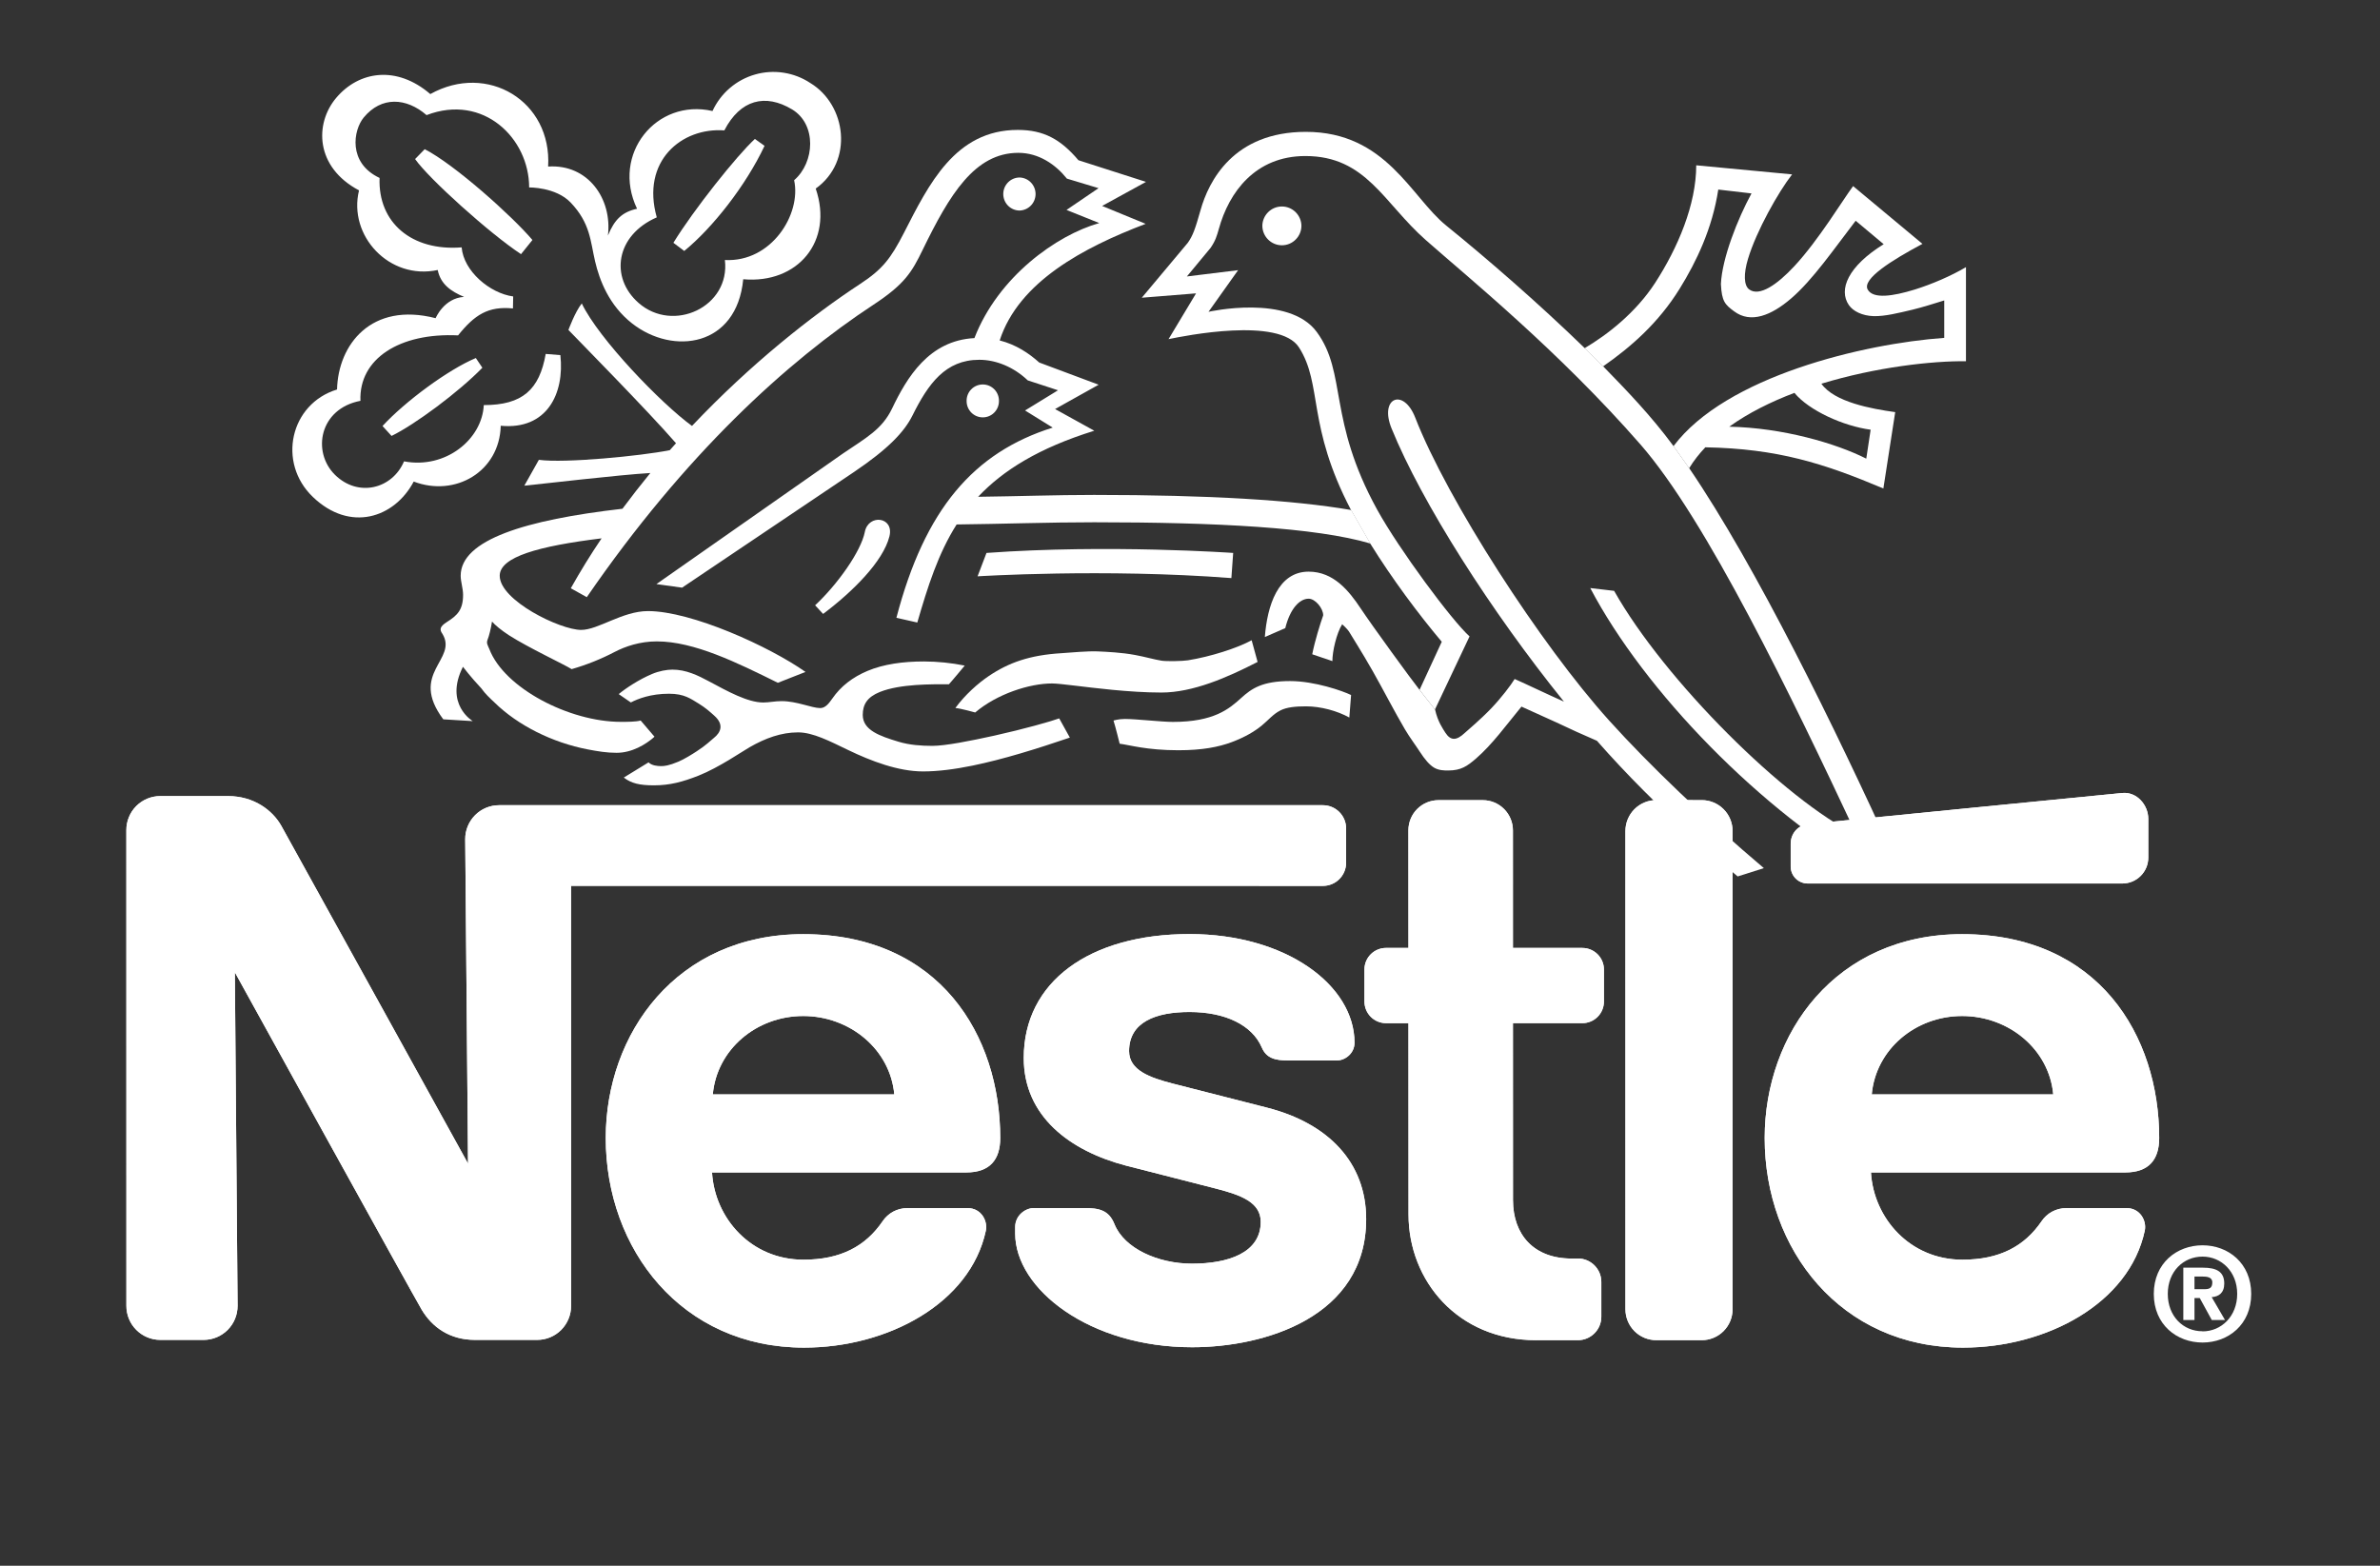
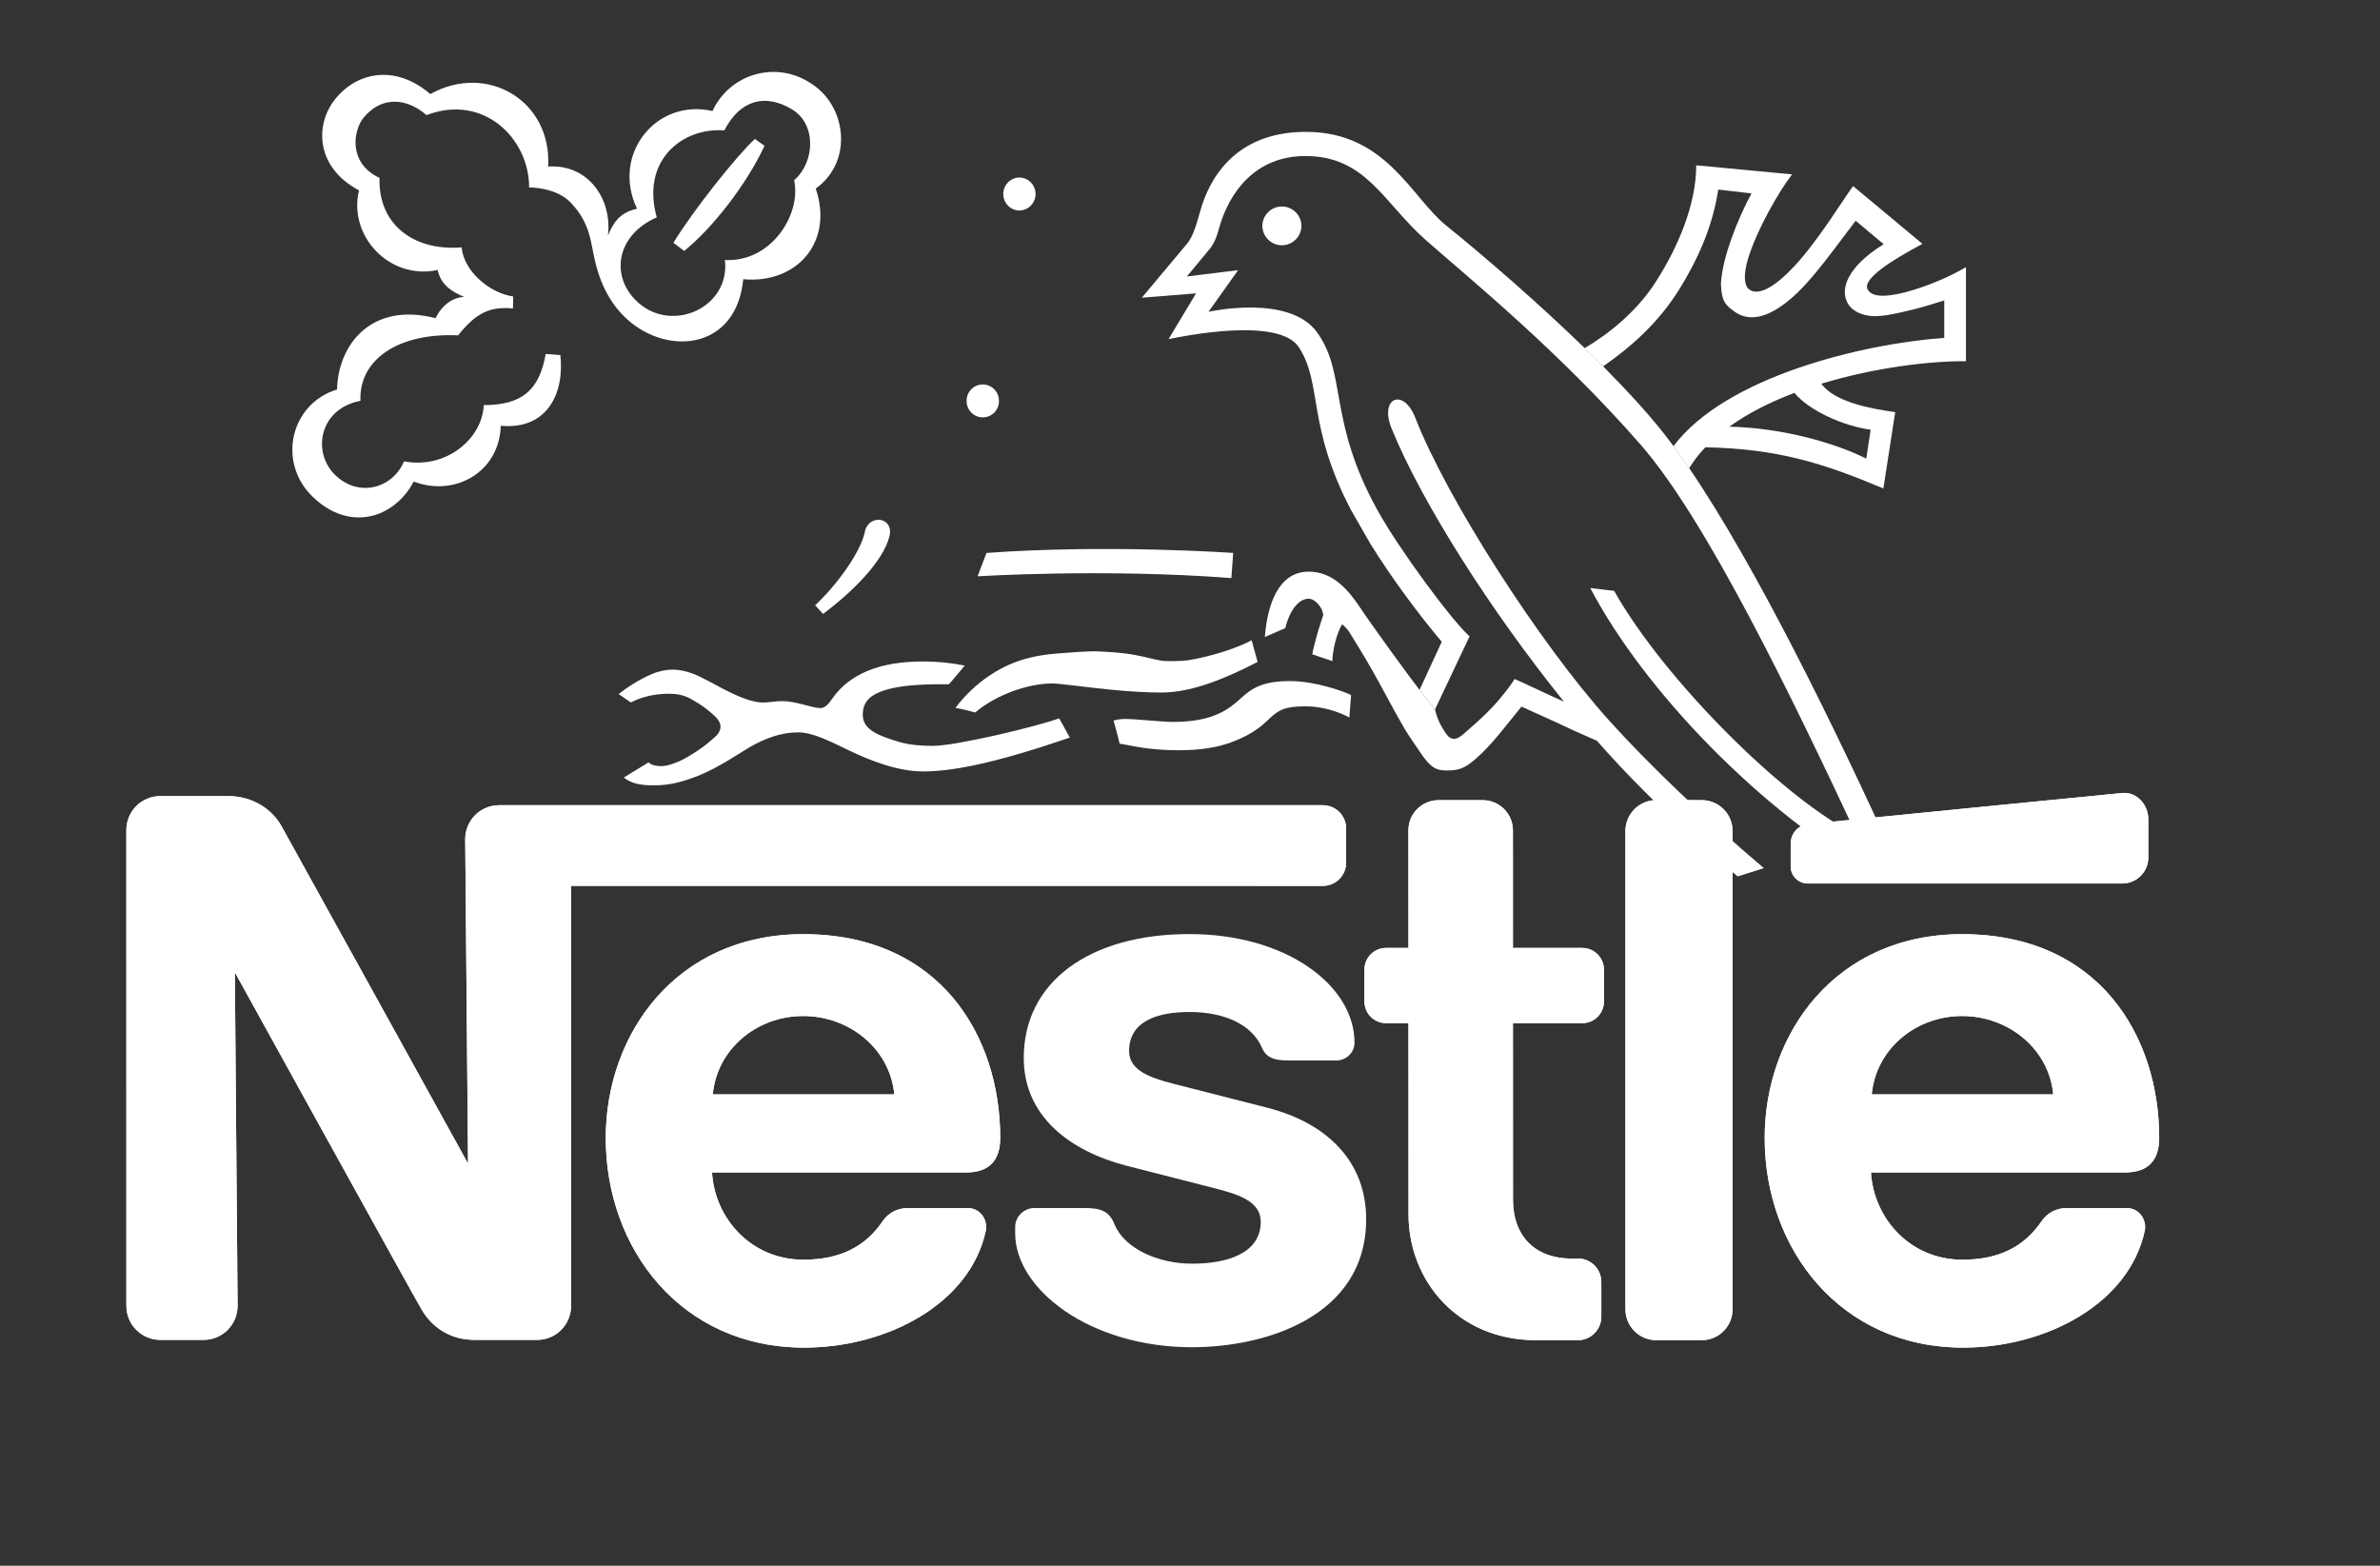
<svg xmlns="http://www.w3.org/2000/svg" width="114" height="75" viewBox="0 0 114 75" fill="none">
  <rect x="0" y="0" width="114" height="75" fill="#333333" stroke="none" />
  <g clip-path="url(#clip0_47_1436)">
    <path fill-rule="evenodd" clip-rule="evenodd" d="M47.075 19.992C47.504 19.992 47.849 19.643 47.849 19.214C47.852 19.11 47.834 19.007 47.796 18.91C47.758 18.814 47.702 18.725 47.63 18.651C47.557 18.577 47.471 18.517 47.376 18.477C47.28 18.437 47.178 18.416 47.074 18.416C46.971 18.416 46.868 18.437 46.773 18.477C46.678 18.517 46.591 18.577 46.519 18.651C46.447 18.725 46.39 18.814 46.353 18.91C46.315 19.007 46.297 19.11 46.3 19.214C46.3 19.643 46.645 19.992 47.075 19.992ZM56.442 35.937C57.593 35.937 58.367 35.782 58.991 35.551C59.611 35.32 60.088 35.041 60.435 34.756C60.764 34.486 60.973 34.212 61.325 34.032C61.635 33.871 62.071 33.834 62.56 33.834C63.263 33.834 64.054 34.051 64.632 34.37L64.716 33.292C64.33 33.101 62.972 32.623 61.793 32.623C60.452 32.623 59.946 32.986 59.451 33.434C58.875 33.957 58.147 34.58 56.179 34.58C55.655 34.58 54.396 34.438 53.885 34.438C53.575 34.438 53.336 34.515 53.336 34.515C53.43 34.811 53.631 35.624 53.631 35.624C54.102 35.683 54.924 35.937 56.442 35.937ZM50.392 32.738C50.791 32.738 51.95 32.915 53.289 33.044C54.049 33.116 54.863 33.173 55.631 33.173C57.135 33.173 58.782 32.456 60.238 31.707L59.953 30.668C59.273 31.042 57.979 31.457 56.9 31.629C56.635 31.672 55.864 31.683 55.644 31.648C55.28 31.591 54.844 31.46 54.375 31.375C53.717 31.251 52.997 31.221 52.571 31.202C52.1 31.181 51.257 31.261 50.842 31.288C49.319 31.38 48.312 31.739 47.349 32.391C46.862 32.721 46.24 33.261 45.761 33.913C46.008 33.931 46.711 34.128 46.711 34.128C47.75 33.242 49.311 32.738 50.392 32.738Z" fill="white" />
    <path fill-rule="evenodd" clip-rule="evenodd" d="M32.044 33.23C32.786 33.23 33.083 33.471 33.492 33.718C33.779 33.895 34.004 34.091 34.218 34.285C34.676 34.695 34.545 35.071 34.186 35.355C34.001 35.502 33.843 35.68 33.378 35.983C33.153 36.132 32.765 36.37 32.5 36.482C32.034 36.676 31.831 36.697 31.662 36.697C31.491 36.697 31.218 36.671 31.065 36.518L29.879 37.245C30.235 37.523 30.639 37.618 31.319 37.618C32.088 37.618 32.701 37.452 33.458 37.154C34.44 36.764 35.543 35.999 35.91 35.79C36.66 35.36 37.417 35.081 38.228 35.081C38.943 35.081 39.748 35.505 40.65 35.938C41.716 36.45 43.017 36.952 44.213 36.952C44.93 36.952 45.734 36.847 46.575 36.675C48.068 36.369 49.674 35.865 51.245 35.331L50.735 34.411C50.352 34.553 49.04 34.923 47.629 35.237C46.459 35.495 45.273 35.727 44.658 35.727C44.155 35.727 43.563 35.691 43.033 35.527C42.133 35.256 41.325 34.971 41.325 34.246C41.325 33.745 41.539 33.39 42.144 33.146C43.124 32.752 44.65 32.776 45.453 32.776C45.603 32.615 46.21 31.882 46.21 31.882C45.567 31.753 44.913 31.686 44.256 31.684C43.25 31.684 42.321 31.813 41.55 32.138C40.836 32.439 40.273 32.873 39.867 33.461C39.703 33.694 39.535 33.917 39.289 33.917C38.882 33.917 38.175 33.584 37.436 33.584C37.115 33.584 36.842 33.65 36.558 33.65C35.811 33.65 34.837 33.106 33.97 32.642C33.424 32.349 32.862 32.075 32.209 32.075C31.938 32.075 31.567 32.142 31.237 32.282C30.603 32.548 29.96 32.977 29.636 33.248L30.217 33.648C30.556 33.471 31.172 33.23 32.044 33.23ZM84.488 41.584C81.696 39.223 78.995 36.64 77.09 34.528C73.8 30.886 69.319 23.937 67.789 20.005C67.223 18.558 66.056 19.05 66.654 20.521C68.099 24.075 71.432 29.3 74.911 33.608C74.1 33.248 73.095 32.764 72.551 32.524C72.366 32.827 71.908 33.428 71.437 33.922C70.891 34.491 70.329 34.952 70.155 35.113C69.772 35.471 69.492 35.497 69.234 35.1C69.117 34.912 68.868 34.575 68.739 33.989L67.999 33.05C67.603 32.551 65.747 30.004 65.178 29.148C64.611 28.295 63.875 27.382 62.683 27.382C61.209 27.382 60.7 29.019 60.585 30.514L61.564 30.087C61.793 29.161 62.245 28.678 62.684 28.678C62.997 28.678 63.38 29.134 63.38 29.475C63.238 29.875 62.98 30.701 62.855 31.34L63.82 31.668C63.82 31.198 64.016 30.344 64.288 29.902C64.288 29.902 64.555 30.129 64.655 30.315C64.718 30.435 65.195 31.165 65.747 32.137C66.24 33.004 66.788 34.075 67.291 34.928C67.534 35.339 67.814 35.707 68 35.996C68.249 36.378 68.472 36.646 68.709 36.781C68.931 36.904 69.17 36.907 69.363 36.907C69.987 36.907 70.273 36.7 70.696 36.338C71.488 35.653 72.171 34.701 72.877 33.847L74.543 34.601C75.187 34.908 75.836 35.202 76.492 35.484C77.911 37.1 79.501 38.684 81.168 40.189L82.3 41.19C82.609 41.458 82.919 41.721 83.233 41.982L84.488 41.584Z" fill="white" />
    <path fill-rule="evenodd" clip-rule="evenodd" d="M90.734 41.096C87.882 34.837 84.124 27.139 80.91 22.423L80.159 21.366C79.086 19.915 77.925 18.711 76.787 17.544L75.903 16.672C73.676 14.508 71.176 12.345 69.272 10.804C67.591 9.447 66.397 6.316 62.548 6.316C59.079 6.316 57.893 8.681 57.505 10.066C57.247 10.976 57.136 11.29 56.894 11.631L54.691 14.261L57.29 14.052L55.973 16.245C56.728 16.087 61.286 15.169 62.223 16.645C63.361 18.43 62.585 20.367 64.712 24.429L65.632 26.034C66.691 27.741 67.945 29.418 69.059 30.741L67.994 33.047L68.733 33.986L70.39 30.484C69.544 29.727 67.014 26.315 65.968 24.418C63.59 20.102 64.524 17.882 63.074 15.904C61.73 14.068 57.887 14.935 57.887 14.935L59.304 12.941L56.851 13.242L57.986 11.873C58.227 11.519 58.283 11.305 58.382 10.963C58.864 9.211 60.127 7.474 62.526 7.474C65.438 7.474 66.27 9.716 68.295 11.5C70.344 13.309 74.641 16.788 78.573 21.286C81.743 24.912 85.806 33.342 88.928 39.996C85.515 38.329 79.736 32.596 77.315 28.302L76.172 28.168C78.772 33.111 84.35 38.868 89.867 42.002L90.734 41.096Z" fill="white" />
    <path fill-rule="evenodd" clip-rule="evenodd" d="M82.829 20.439C83.739 19.784 84.816 19.25 85.951 18.818C86.649 19.666 88.296 20.409 89.602 20.583L89.393 21.969C87.944 21.236 85.384 20.489 82.829 20.439L81.684 21.426C85.15 21.491 87.356 22.194 90.212 23.399L90.779 19.741C89.647 19.585 87.862 19.261 87.243 18.38C89.856 17.583 92.567 17.282 94.168 17.304V12.797C93.454 13.216 92.554 13.608 91.705 13.872C90.667 14.191 89.723 14.331 89.463 13.872C89.176 13.367 90.608 12.468 92.084 11.681L88.762 8.914C88.258 9.593 87.115 11.493 85.949 12.749C85.121 13.64 84.268 14.225 83.781 13.861C83.525 13.667 83.515 13.109 83.726 12.406C84.13 11.055 85.193 9.18 85.84 8.353L81.248 7.918C81.248 9.8 80.366 11.872 79.282 13.546C78.346 14.988 76.988 16.035 75.901 16.679L76.785 17.551C78.129 16.614 79.437 15.468 80.45 13.836C81.264 12.524 82.02 10.938 82.304 9.08L83.895 9.265C83.233 10.481 82.486 12.368 82.43 13.603C82.469 14.442 82.631 14.592 83.062 14.912C83.86 15.511 84.848 15.108 85.789 14.3C86.828 13.411 87.849 11.922 88.885 10.574L90.227 11.697C88.526 12.748 88.044 13.873 88.563 14.619C88.766 14.909 89.203 15.127 89.746 15.143C90.284 15.156 90.921 14.997 91.618 14.831C92.107 14.713 92.638 14.541 93.127 14.391V16.184C89.26 16.46 82.659 18.03 80.158 21.372L80.909 22.429C81.125 22.072 81.387 21.739 81.685 21.425L82.829 20.439ZM32.255 11.63L32.775 12.021C34.135 10.91 35.725 8.889 36.621 6.986L36.158 6.656C35.291 7.454 33.221 10.054 32.255 11.63Z" fill="white" />
    <path fill-rule="evenodd" clip-rule="evenodd" d="M31.459 10.412C30.696 7.713 32.653 6.096 34.695 6.246C35.461 4.767 36.663 4.472 37.94 5.24C39.128 5.957 39.029 7.779 38.038 8.632C38.392 10.256 36.955 12.57 34.722 12.455C34.987 14.696 32.246 15.971 30.584 14.507C29.202 13.292 29.491 11.269 31.459 10.412ZM30.514 9.999C29.805 10.155 29.435 10.512 29.119 11.283C29.331 9.529 28.169 7.849 26.255 7.978C26.442 4.846 23.348 2.981 20.612 4.506C18.995 3.118 17.188 3.4 16.101 4.691C15.062 5.925 15.097 8.008 17.197 9.119C16.666 11.283 18.642 13.432 20.966 12.933C21.099 13.598 21.586 13.955 22.229 14.221C21.263 14.278 20.866 15.241 20.866 15.241C17.785 14.449 16.196 16.503 16.144 18.657C13.896 19.342 13.267 22.16 14.988 23.806C16.768 25.512 18.891 24.812 19.817 23.067C21.803 23.824 23.929 22.595 23.985 20.394C26.198 20.603 27.047 18.854 26.841 17.01L26.139 16.953C25.837 18.666 25.026 19.404 23.173 19.404C23.093 21.049 21.339 22.477 19.353 22.099C18.796 23.414 17.161 23.843 16.044 22.743C14.931 21.642 15.3 19.573 17.265 19.2C17.184 17.182 19.143 15.931 21.941 16.065C22.736 15.077 23.379 14.658 24.57 14.774L24.581 14.2C23.465 14.049 22.206 12.989 22.113 11.849C19.73 12.039 18.1 10.67 18.181 8.523C16.65 7.804 16.925 6.228 17.421 5.63C18.274 4.597 19.468 4.68 20.432 5.514C23.155 4.471 25.346 6.625 25.346 8.979C25.346 8.979 26.619 8.955 27.333 9.701C28.278 10.692 28.278 11.553 28.503 12.514C28.715 13.421 29.17 14.626 30.28 15.495C32.245 17.031 35.289 16.615 35.6 13.376C38.215 13.608 39.934 11.55 39.072 9.033C40.903 7.723 40.538 5.023 38.817 3.979C38.431 3.723 37.994 3.554 37.536 3.483C37.078 3.412 36.611 3.441 36.166 3.569C35.72 3.696 35.307 3.918 34.956 4.22C34.604 4.522 34.322 4.897 34.128 5.318C31.448 4.701 29.264 7.38 30.514 9.999ZM42.603 25.692C42.838 24.747 41.596 24.607 41.425 25.477C41.243 26.409 40.113 27.998 39.043 28.994L39.425 29.407C40.831 28.354 42.301 26.898 42.603 25.692ZM48.842 10.085C49.047 10.077 49.24 9.99 49.382 9.843C49.523 9.695 49.603 9.498 49.603 9.293C49.603 9.088 49.523 8.891 49.382 8.744C49.24 8.596 49.047 8.509 48.842 8.502C48.406 8.502 48.056 8.859 48.056 9.293C48.056 9.731 48.406 10.085 48.842 10.085ZM60.465 10.807C60.471 10.562 60.573 10.329 60.748 10.158C60.922 9.987 61.157 9.891 61.401 9.891C61.646 9.891 61.88 9.987 62.055 10.158C62.23 10.329 62.331 10.562 62.337 10.807C62.338 10.93 62.314 11.053 62.267 11.167C62.22 11.281 62.151 11.385 62.064 11.472C61.977 11.56 61.874 11.629 61.761 11.677C61.647 11.724 61.525 11.749 61.402 11.749C60.886 11.749 60.465 11.328 60.465 10.807ZM58.982 27.691C52.89 27.222 46.825 27.606 46.825 27.606L47.252 26.486C53.077 26.062 59.068 26.486 59.068 26.486L58.982 27.691Z" fill="white" />
-     <path fill-rule="evenodd" clip-rule="evenodd" d="M22.175 31.939C22.175 31.939 22.52 32.402 23.058 32.976C23.241 33.234 23.441 33.418 23.695 33.658C24.812 34.75 26.455 35.569 28.149 35.896C28.631 35.988 29.059 36.06 29.536 36.06C30.259 36.06 30.925 35.671 31.35 35.289L30.687 34.513C30.473 34.577 30.028 34.577 29.734 34.577C27.277 34.577 24.159 32.965 23.441 31.096C23.368 30.914 23.283 30.812 23.355 30.64C23.425 30.468 23.516 30.106 23.567 29.773C23.711 29.94 24.008 30.189 24.385 30.433C25.301 31.021 27.041 31.834 27.381 32.052C28.094 31.848 28.784 31.572 29.442 31.228C29.953 30.962 30.652 30.723 31.46 30.723C33.256 30.723 35.32 31.748 37.258 32.706L38.583 32.186C36.862 30.97 33.12 29.271 31.038 29.271C29.812 29.271 28.657 30.173 27.837 30.173C26.827 30.173 23.936 28.759 23.936 27.58C23.936 26.673 25.807 26.157 28.816 25.787C28.291 26.563 27.799 27.361 27.341 28.178L28.107 28.605C32.818 21.753 37.716 17.304 41.839 14.595C43.338 13.61 43.678 13.033 44.2 11.957C45.477 9.337 46.681 7.321 48.777 7.321C49.754 7.321 50.555 7.874 51.104 8.556L52.619 9.013L51.085 10.056L52.654 10.685C50.606 11.261 47.809 13.261 46.674 16.195C44.492 16.31 43.44 18.084 42.728 19.571C42.246 20.573 41.481 20.972 40.364 21.732L31.442 27.978L32.671 28.149L40.913 22.604C42.541 21.504 43.311 20.693 43.703 19.909C44.465 18.374 45.29 17.234 46.907 17.234C47.702 17.234 48.55 17.574 49.23 18.221L50.678 18.694L49.099 19.662L50.424 20.482C46.639 21.671 44.296 24.392 42.937 29.593L43.938 29.819C44.438 28.099 44.936 26.518 45.822 25.122C48.011 25.098 50.231 25.017 52.407 25.017C58.216 25.017 63.039 25.264 65.641 26.035L64.721 24.43C61.938 23.951 57.898 23.707 52.408 23.707C50.569 23.707 48.703 23.774 46.851 23.796C48.047 22.526 49.766 21.455 52.416 20.632L50.537 19.593L52.624 18.428L49.779 17.365C49.281 16.917 48.663 16.506 47.884 16.307C48.797 13.497 51.899 11.854 54.876 10.722L52.791 9.865L54.892 8.712L51.656 7.675C50.81 6.677 49.999 6.223 48.751 6.223C45.748 6.223 44.485 8.839 43.296 11.159C42.667 12.383 42.273 12.898 41.208 13.596C38.898 15.112 35.956 17.431 33.146 20.402C31.679 19.34 28.677 16.231 27.867 14.535C27.546 14.935 27.227 15.805 27.227 15.805C27.535 16.129 31.066 19.712 32.38 21.231C32.281 21.341 32.182 21.451 32.083 21.564C30.683 21.843 27.048 22.195 25.811 22.026L25.115 23.264C26.038 23.173 29.652 22.745 31.151 22.657C30.692 23.217 30.247 23.788 29.816 24.369C25.171 24.901 22.066 25.856 22.066 27.58C22.066 27.864 22.181 28.186 22.181 28.489C22.181 29.211 21.91 29.477 21.399 29.799C21.067 30.011 21.045 30.156 21.188 30.355C21.958 31.603 19.565 32.223 21.233 34.456L22.646 34.542C22.646 34.542 21.267 33.738 22.175 31.939ZM20.343 7.146L19.883 7.619C20.544 8.566 23.472 11.197 24.957 12.174L25.503 11.495C24.529 10.346 21.761 7.869 20.343 7.146ZM18.322 20.406L18.755 20.881C19.871 20.339 21.97 18.782 23.105 17.615L22.792 17.15C21.458 17.709 19.397 19.238 18.322 20.406Z" fill="white" />
    <path fill-rule="evenodd" clip-rule="evenodd" d="M82.989 39.807C82.99 39.613 82.951 39.421 82.878 39.241C82.804 39.061 82.695 38.898 82.558 38.761C82.421 38.623 82.258 38.514 82.079 38.44C81.9 38.365 81.709 38.327 81.515 38.327L79.331 38.326C79.137 38.326 78.945 38.365 78.766 38.44C78.587 38.514 78.424 38.624 78.287 38.762C78.15 38.9 78.042 39.063 77.968 39.243C77.894 39.423 77.856 39.616 77.857 39.811L77.858 62.712C77.857 62.907 77.895 63.099 77.969 63.279C78.043 63.459 78.152 63.622 78.289 63.76C78.425 63.898 78.588 64.007 78.767 64.081C78.947 64.156 79.138 64.194 79.332 64.194H81.516C81.71 64.194 81.902 64.155 82.081 64.08C82.26 64.005 82.422 63.896 82.559 63.758C82.696 63.62 82.804 63.457 82.878 63.277C82.952 63.097 82.99 62.904 82.989 62.71V39.807ZM85.773 40.416V41.505C85.773 41.613 85.794 41.719 85.836 41.818C85.877 41.917 85.937 42.007 86.013 42.082C86.089 42.158 86.179 42.218 86.278 42.258C86.377 42.299 86.483 42.32 86.59 42.32H101.658C102.344 42.32 102.902 41.764 102.902 41.075V39.23C102.902 38.542 102.338 37.918 101.655 37.985C101.655 37.985 87.091 39.418 86.621 39.472C86.078 39.532 85.773 39.966 85.773 40.416ZM73.575 64.195C69.827 64.195 67.468 61.346 67.468 58.173L67.464 49.01H66.391C66.255 49.01 66.121 48.983 65.995 48.931C65.869 48.879 65.755 48.803 65.659 48.707C65.563 48.61 65.487 48.496 65.435 48.37C65.383 48.244 65.356 48.109 65.356 47.973V46.439C65.356 45.866 65.822 45.406 66.392 45.406L67.464 45.407L67.462 39.773C67.462 39.583 67.499 39.396 67.571 39.22C67.643 39.045 67.749 38.886 67.882 38.752C68.016 38.618 68.174 38.511 68.349 38.439C68.524 38.366 68.711 38.329 68.9 38.329H71.03C71.412 38.33 71.778 38.483 72.047 38.755C72.317 39.026 72.468 39.394 72.468 39.777L72.469 45.407H75.789C76.362 45.407 76.827 45.868 76.827 46.441V47.975C76.827 48.111 76.8 48.246 76.748 48.371C76.696 48.497 76.62 48.611 76.524 48.707C76.428 48.803 76.314 48.879 76.188 48.931C76.063 48.983 75.928 49.01 75.792 49.009H72.469L72.471 57.485C72.471 59.149 73.477 60.285 75.275 60.285L75.577 60.282C76.198 60.282 76.702 60.784 76.702 61.406V63.071C76.702 63.219 76.673 63.365 76.617 63.502C76.56 63.638 76.477 63.762 76.373 63.866C76.269 63.971 76.145 64.053 76.008 64.11C75.872 64.166 75.726 64.195 75.579 64.194H73.575V64.195ZM38.473 44.747C32.413 44.747 29.015 49.502 29.015 54.511C29.015 59.849 32.655 64.551 38.512 64.551C42.521 64.551 46.473 62.433 47.22 58.954C47.32 58.485 47.005 57.87 46.345 57.867H43.481C42.961 57.867 42.536 58.117 42.28 58.494C41.461 59.699 40.259 60.34 38.484 60.34C35.975 60.34 34.236 58.358 34.105 56.16H46.287C47.409 56.16 47.91 55.55 47.91 54.51C47.911 49.625 45.027 44.747 38.473 44.747ZM38.473 48.668C40.709 48.668 42.64 50.264 42.836 52.423H34.143C34.338 50.264 36.236 48.668 38.473 48.668ZM93.984 44.747C87.926 44.747 84.527 49.502 84.527 54.511C84.527 59.849 88.168 64.551 94.024 64.551C98.033 64.551 101.985 62.433 102.732 58.954C102.833 58.485 102.518 57.87 101.859 57.867H98.994C98.474 57.867 98.049 58.117 97.792 58.494C96.973 59.699 95.772 60.34 93.996 60.34C91.488 60.34 89.749 58.358 89.617 56.16H101.8C102.922 56.16 103.424 55.55 103.424 54.51C103.424 49.625 100.539 44.747 93.984 44.747ZM93.984 48.668C96.222 48.668 98.153 50.264 98.349 52.423H89.655C89.85 50.264 91.748 48.668 93.984 48.668Z" fill="white" />
    <path fill-rule="evenodd" clip-rule="evenodd" d="M63.365 38.57H23.904C23.691 38.57 23.48 38.612 23.283 38.694C23.086 38.776 22.907 38.896 22.757 39.047C22.606 39.199 22.487 39.378 22.405 39.576C22.324 39.773 22.282 39.985 22.283 40.199L22.419 55.738C22.419 55.738 13.915 40.339 13.472 39.553C13.055 38.814 12.16 38.133 10.921 38.133H7.676C7.463 38.133 7.251 38.175 7.054 38.257C6.857 38.339 6.678 38.459 6.527 38.61C6.376 38.761 6.257 38.941 6.175 39.139C6.094 39.337 6.052 39.548 6.052 39.762L6.054 62.551C6.053 62.765 6.095 62.977 6.177 63.175C6.258 63.372 6.378 63.552 6.529 63.703C6.679 63.854 6.858 63.974 7.055 64.056C7.252 64.138 7.463 64.181 7.677 64.181H9.758C10.189 64.18 10.602 64.007 10.906 63.701C11.211 63.395 11.381 62.98 11.38 62.547L11.249 46.573C11.249 46.573 19.835 62.126 20.202 62.739C20.697 63.567 21.535 64.181 22.751 64.181H25.732C25.945 64.181 26.156 64.139 26.353 64.057C26.55 63.975 26.729 63.855 26.88 63.704C27.03 63.552 27.15 63.373 27.231 63.175C27.313 62.977 27.355 62.766 27.354 62.552L27.353 42.432L63.367 42.434C63.513 42.434 63.657 42.406 63.792 42.35C63.927 42.295 64.049 42.213 64.152 42.11C64.255 42.007 64.337 41.884 64.393 41.75C64.449 41.615 64.478 41.47 64.478 41.324V39.681C64.477 39.386 64.36 39.103 64.151 38.895C63.942 38.686 63.66 38.57 63.365 38.57Z" fill="white" />
    <path fill-rule="evenodd" clip-rule="evenodd" d="M56.978 48.475C58.694 48.475 59.977 49.1 60.44 50.177C60.661 50.695 61.091 50.795 61.682 50.795H64.041C64.431 50.795 64.88 50.459 64.88 49.947C64.88 47.198 61.609 44.742 56.975 44.742C52.184 44.742 49.037 47.03 49.037 50.677C49.037 53.466 51.235 55.126 53.938 55.834C55.169 56.157 57.273 56.678 58.296 56.948C59.401 57.238 60.388 57.577 60.388 58.524C60.388 60.021 58.815 60.53 57.096 60.53C55.468 60.53 53.847 59.801 53.382 58.637C53.113 57.963 52.641 57.865 51.926 57.865H49.526C49.108 57.865 48.626 58.225 48.626 58.773V59.083C48.626 61.745 52.188 64.533 57.101 64.533C60.585 64.533 65.438 63.081 65.438 58.397C65.438 55.684 63.628 53.806 60.682 53.055C59.53 52.762 56.761 52.056 56.158 51.9C55.085 51.621 54.082 51.27 54.082 50.347C54.083 48.95 55.371 48.475 56.978 48.475Z" fill="white" />
    <path fill-rule="evenodd" clip-rule="evenodd" d="M82.989 39.807C82.989 39.613 82.951 39.421 82.877 39.241C82.803 39.061 82.694 38.898 82.558 38.761C82.421 38.623 82.258 38.514 82.079 38.44C81.9 38.365 81.708 38.327 81.514 38.327L79.331 38.326C79.137 38.326 78.945 38.365 78.765 38.44C78.586 38.514 78.424 38.624 78.287 38.762C78.15 38.9 78.041 39.063 77.967 39.243C77.894 39.423 77.856 39.616 77.856 39.811L77.857 62.712C77.857 62.907 77.895 63.099 77.969 63.279C78.043 63.459 78.151 63.622 78.288 63.76C78.425 63.898 78.588 64.007 78.767 64.081C78.946 64.156 79.138 64.194 79.332 64.194H81.515C81.709 64.194 81.901 64.155 82.08 64.08C82.259 64.005 82.422 63.896 82.559 63.758C82.695 63.62 82.804 63.457 82.878 63.277C82.951 63.097 82.989 62.904 82.989 62.71V39.807ZM85.772 40.416V41.505C85.772 41.613 85.794 41.719 85.835 41.818C85.876 41.917 85.937 42.007 86.013 42.082C86.089 42.158 86.179 42.218 86.278 42.258C86.377 42.299 86.483 42.32 86.59 42.32H101.657C102.344 42.32 102.901 41.764 102.901 41.075V39.23C102.901 38.542 102.337 37.918 101.654 37.985C101.654 37.985 87.09 39.418 86.62 39.472C86.078 39.532 85.772 39.966 85.772 40.416ZM73.575 64.195C69.826 64.195 67.467 61.346 67.467 58.173L67.464 49.01H66.391C66.255 49.01 66.12 48.983 65.994 48.931C65.869 48.879 65.755 48.803 65.659 48.707C65.562 48.61 65.486 48.496 65.434 48.37C65.382 48.244 65.356 48.109 65.356 47.973V46.439C65.356 45.866 65.821 45.406 66.392 45.406L67.464 45.407L67.461 39.773C67.461 39.583 67.498 39.396 67.57 39.22C67.642 39.045 67.748 38.886 67.882 38.752C68.015 38.618 68.174 38.511 68.349 38.439C68.523 38.366 68.71 38.329 68.899 38.329H71.029C71.411 38.33 71.777 38.483 72.047 38.755C72.316 39.026 72.468 39.394 72.467 39.777L72.468 45.407H75.789C76.361 45.407 76.827 45.868 76.827 46.441V47.975C76.827 48.111 76.8 48.246 76.748 48.371C76.696 48.497 76.62 48.611 76.523 48.707C76.427 48.803 76.313 48.879 76.188 48.931C76.062 48.983 75.928 49.01 75.792 49.009H72.468L72.47 57.485C72.47 59.149 73.476 60.285 75.275 60.285L75.577 60.282C76.197 60.282 76.702 60.784 76.702 61.406V63.071C76.702 63.219 76.673 63.365 76.616 63.502C76.56 63.638 76.477 63.762 76.372 63.866C76.268 63.971 76.144 64.053 76.008 64.11C75.871 64.166 75.725 64.195 75.578 64.194H73.575V64.195ZM47.911 54.51C47.911 49.625 45.027 44.747 38.473 44.747C32.413 44.747 29.015 49.502 29.015 54.511C29.015 59.849 32.655 64.551 38.512 64.551C42.521 64.551 46.473 62.433 47.22 58.954C47.32 58.485 47.005 57.87 46.345 57.867H43.481C42.961 57.867 42.536 58.117 42.28 58.494C41.461 59.699 40.259 60.34 38.484 60.34C35.975 60.34 34.236 58.358 34.105 56.16H46.287C47.409 56.16 47.911 55.55 47.911 54.51ZM34.142 52.422C34.338 50.263 36.236 48.667 38.473 48.667C40.709 48.667 42.64 50.263 42.836 52.422H34.142ZM103.423 54.51C103.423 49.625 100.539 44.747 93.984 44.747C87.926 44.747 84.527 49.502 84.527 54.511C84.527 59.849 88.168 64.551 94.024 64.551C98.033 64.551 101.985 62.433 102.732 58.954C102.833 58.485 102.518 57.87 101.859 57.867H98.994C98.474 57.867 98.049 58.117 97.792 58.494C96.973 59.699 95.772 60.34 93.996 60.34C91.488 60.34 89.749 58.358 89.617 56.16H101.8C102.921 56.16 103.423 55.55 103.423 54.51ZM89.655 52.422C89.85 50.263 91.747 48.667 93.984 48.667C96.222 48.667 98.153 50.263 98.349 52.422H89.655Z" fill="white" />
    <path fill-rule="evenodd" clip-rule="evenodd" d="M63.365 38.57H23.904C23.691 38.57 23.48 38.612 23.283 38.694C23.086 38.776 22.907 38.896 22.757 39.047C22.606 39.199 22.487 39.378 22.405 39.576C22.324 39.773 22.282 39.985 22.283 40.199L22.419 55.738C22.419 55.738 13.915 40.339 13.472 39.553C13.055 38.814 12.16 38.133 10.921 38.133H7.676C7.463 38.133 7.251 38.175 7.054 38.257C6.857 38.339 6.678 38.459 6.527 38.61C6.376 38.761 6.257 38.941 6.175 39.139C6.094 39.337 6.052 39.548 6.052 39.762L6.054 62.551C6.053 62.765 6.095 62.977 6.177 63.175C6.258 63.372 6.378 63.552 6.529 63.703C6.679 63.854 6.858 63.974 7.055 64.056C7.252 64.138 7.463 64.181 7.677 64.181H9.758C10.189 64.18 10.602 64.007 10.906 63.701C11.211 63.395 11.381 62.98 11.38 62.547L11.249 46.573C11.249 46.573 19.835 62.126 20.202 62.739C20.697 63.567 21.535 64.181 22.751 64.181H25.732C25.945 64.181 26.156 64.139 26.353 64.057C26.55 63.975 26.729 63.855 26.88 63.704C27.03 63.552 27.15 63.373 27.231 63.175C27.313 62.977 27.355 62.766 27.354 62.552L27.353 42.432L63.367 42.434C63.513 42.434 63.657 42.406 63.792 42.35C63.927 42.295 64.049 42.213 64.152 42.11C64.255 42.007 64.337 41.884 64.393 41.75C64.449 41.615 64.478 41.47 64.478 41.324V39.681C64.477 39.386 64.36 39.103 64.151 38.895C63.942 38.686 63.66 38.57 63.365 38.57Z" fill="white" />
-     <path fill-rule="evenodd" clip-rule="evenodd" d="M56.978 48.475C58.694 48.475 59.977 49.1 60.44 50.177C60.661 50.695 61.091 50.795 61.682 50.795H64.041C64.431 50.795 64.88 50.459 64.88 49.947C64.88 47.198 61.609 44.742 56.975 44.742C52.184 44.742 49.037 47.03 49.037 50.677C49.037 53.466 51.235 55.126 53.938 55.834C55.169 56.157 57.273 56.678 58.296 56.948C59.401 57.238 60.388 57.577 60.388 58.524C60.388 60.021 58.815 60.53 57.096 60.53C55.468 60.53 53.847 59.801 53.382 58.637C53.113 57.963 52.641 57.865 51.926 57.865H49.526C49.108 57.865 48.626 58.225 48.626 58.773V59.083C48.626 61.745 52.188 64.533 57.101 64.533C60.585 64.533 65.438 63.081 65.438 58.397C65.438 55.684 63.628 53.806 60.682 53.055C59.53 52.762 56.761 52.056 56.158 51.9C55.085 51.621 54.082 51.27 54.082 50.347C54.083 48.95 55.371 48.475 56.978 48.475ZM105.114 63.23H104.579V60.722H105.514C106.159 60.722 106.54 60.907 106.54 61.48C106.54 61.941 106.27 62.109 105.938 62.134L106.577 63.23H105.943L105.366 62.176H105.114V63.23ZM105.587 61.752C105.827 61.752 105.968 61.702 105.968 61.424C105.968 61.165 105.691 61.147 105.49 61.147H105.114V61.752H105.587ZM105.5 64.308C104.266 64.308 103.165 63.451 103.165 61.979C103.165 60.507 104.266 59.65 105.5 59.65C106.73 59.65 107.831 60.507 107.831 61.979C107.831 63.451 106.73 64.308 105.5 64.308ZM105.5 60.192C104.579 60.192 103.835 60.907 103.835 61.979C103.835 63.051 104.579 63.773 105.5 63.767V63.773C106.399 63.773 107.16 63.051 107.16 61.979C107.16 60.907 106.399 60.192 105.5 60.192Z" fill="white" />
  </g>
  <defs>
    <clipPath id="clip0_47_1436">
      <rect width="113.461" height="75" fill="white" transform="translate(0.07)" />
    </clipPath>
  </defs>
</svg>